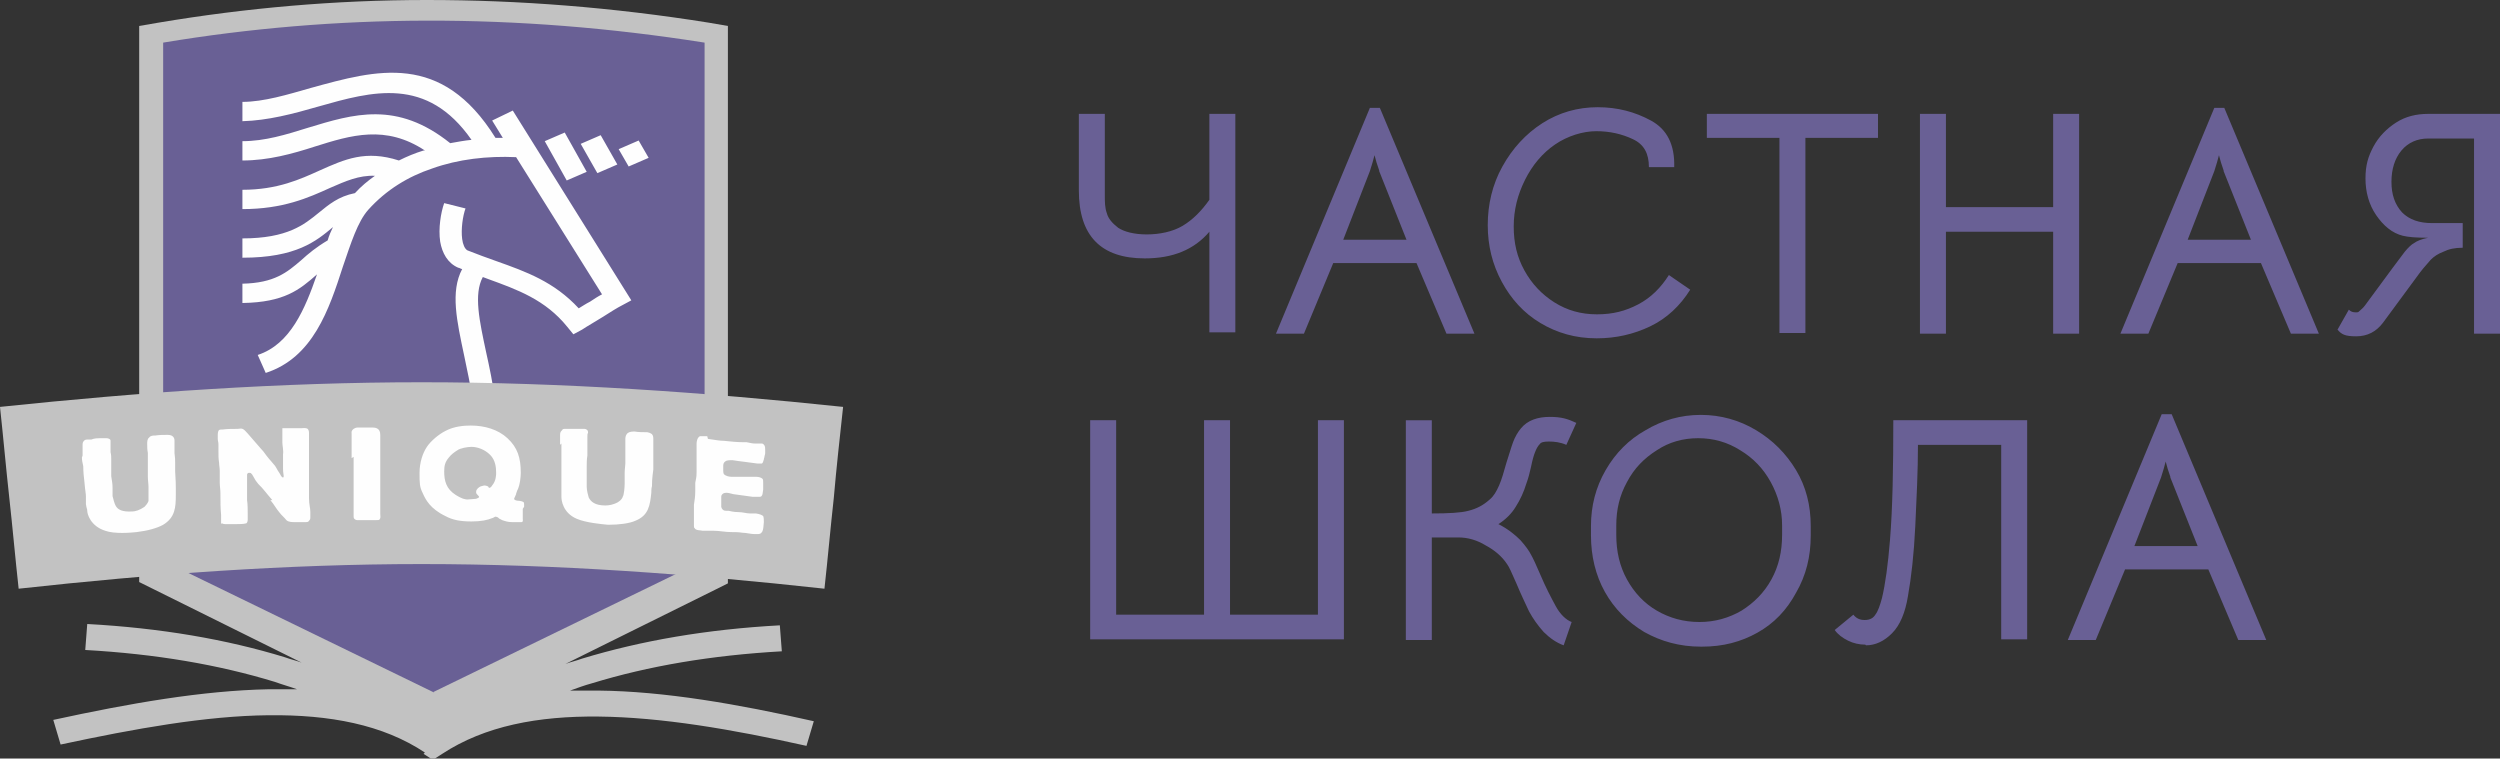
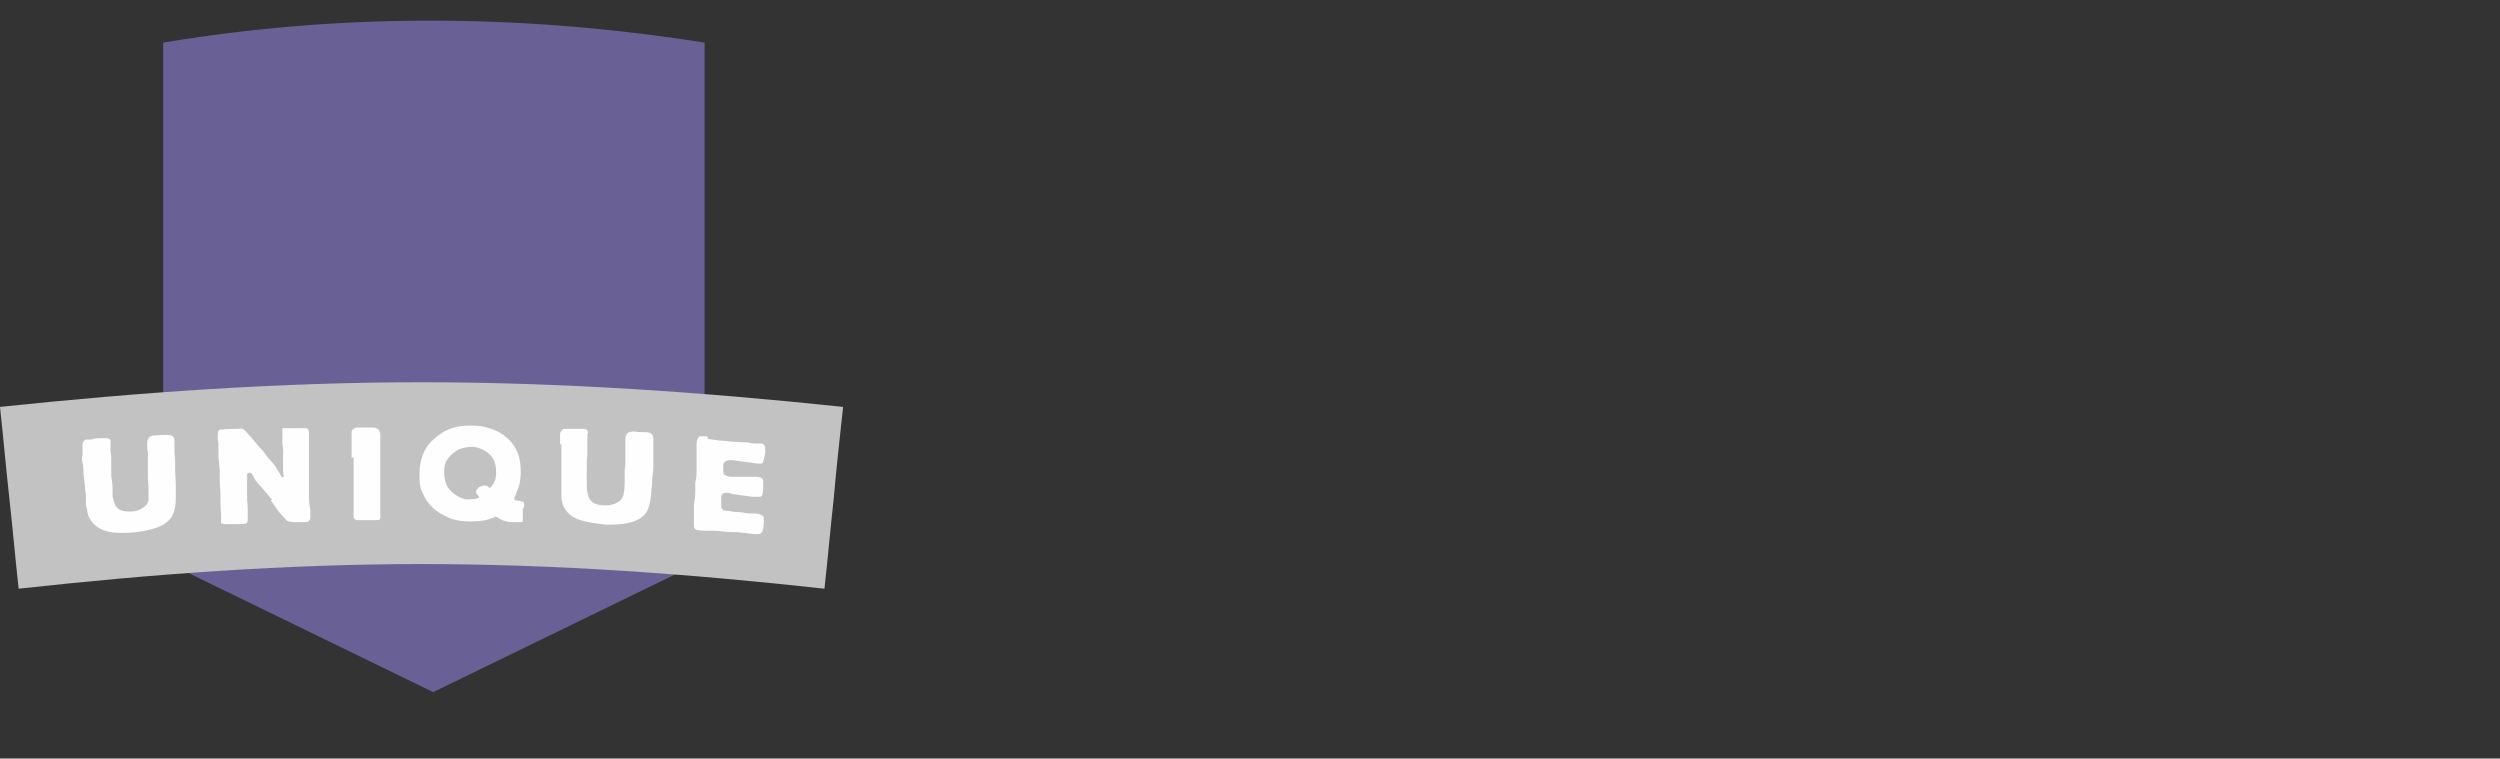
<svg xmlns="http://www.w3.org/2000/svg" id="_Слой_1" data-name="Слой_1" version="1.1" viewBox="0 0 375.4 113.9">
  <rect x="0" y="0" width="375.4" height="113.9" fill="#333333" stroke="none" />
  <defs>
    <style>
      .st0 {
        fill: #c2c2c2;
      }

      .st1 {
        fill-rule: evenodd;
      }

      .st1, .st2 {
        fill: #696095;
      }

      .st3 {
        fill: #fefefe;
      }
    </style>
  </defs>
-   <path class="st0" d="M63.8,113c-6.3-4.2-14.3-5.7-23.5-5.6-9.4.1-20,2-31.2,4.4l-1.1-3.7c11.5-2.5,22.4-4.4,32.3-4.6,1.5,0,2.9,0,4.3,0-1.1-.4-2.2-.7-3.3-1.1-8.5-2.6-17.9-4.2-28.5-4.8l.3-3.9c11,.6,20.9,2.3,29.7,5,.8.3,1.7.5,2.5.8l-24.4-12.1V3.9l2.9-.5C36.9,1.2,50.3,0,64.1,0c13.8,0,27.9,1.1,42.3,3.4l2.9.5v83.7l-1.8.9-22.6,11.2c.8-.3,1.7-.5,2.5-.8,8.9-2.7,18.7-4.4,29.7-5l.3,3.9c-10.6.6-20,2.2-28.5,4.8-1.1.3-2.2.7-3.3,1.1,1.4,0,2.8,0,4.3,0,9.8.1,20.8,2,32.3,4.6l-1.1,3.7c-11.2-2.5-21.8-4.3-31.2-4.4-9.1-.1-17.1,1.4-23.5,5.6l-1.4.9-1.4-.9h0Z" />
  <path class="st1" d="M65.1,103.9l40.7-19.8V6.4c-28.5-4.5-55.5-4.3-81.3,0v77.8l40.7,19.8h0Z" />
-   <path class="st3" d="M77,16.6l17.8,28.5-1.3.7c-.8.4-1.9,1.1-3,1.8-1.1.7-2.2,1.3-3.1,1.9l-1.3.7-.9-1.1c-3.3-4.1-7.5-5.6-11.9-7.2l-.8-.3c-1.4,2.6-.5,6.6.5,11.3,1,4.5,2,9.5,1.6,14.9l-3.3-.2c.4-5.1-.7-9.9-1.6-14.2-1.1-5.2-2.1-9.6-.3-13-.2,0-.4-.2-.6-.2-1.6-.7-2.4-2.2-2.7-3.9-.3-2,.1-4.4.6-5.8l3.2.8c-.4,1.1-.7,3.1-.5,4.6.1.8.4,1.5.8,1.7,1.5.6,2.9,1.1,4.3,1.6,4.5,1.6,8.7,3.1,12.4,7.1.5-.3,1.1-.7,1.7-1,.6-.4,1.2-.8,1.8-1.1l-12.9-20.6c-4.3-.2-8.7.3-12.6,1.7-3.6,1.2-6.9,3.2-9.6,6.2-1.6,1.8-2.6,5-3.8,8.5-2.1,6.5-4.5,13.7-11.6,16l-1.2-2.7c4.9-1.6,7.1-6.9,8.9-12.1-2.6,2.3-4.9,4.2-11.2,4.3v-2.9c4.8-.1,6.7-1.7,8.8-3.5,1.1-1,2.3-2,4-3,.2-.7.5-1.4.8-2-2.5,2.1-5.5,4.6-13.6,4.6v-2.9c6.8,0,9.3-2.1,11.4-3.8,1.6-1.3,3-2.5,5.5-3,.9-1,2-1.9,3-2.6-2.4-.1-4.4.8-6.7,1.8-3.3,1.5-7.1,3.2-13.2,3.2v-2.9c5.3,0,8.7-1.6,11.6-2.9,3.8-1.7,6.9-3.1,11.9-1.5,1.2-.6,2.4-1.1,3.7-1.5,0,0,.2,0,.2,0-5.9-3.9-11.1-2.3-16.5-.6-3.4,1.1-7,2.1-10.9,2.1v-2.9c3.4,0,6.6-1,9.8-2,6.9-2.1,13.4-4.1,21.4,2.3,1.1-.2,2.2-.4,3.2-.5-6.7-9.6-14.9-7.3-23-5-3.8,1.1-7.6,2.1-11.4,2.2v-2.9c3.2,0,6.8-1.1,10.3-2.1,9.8-2.7,19.6-5.5,27.7,7.5.4,0,.8,0,1.1,0l-1.6-2.6,2.9-1.4h0ZM95.9,21.1l1.5,2.6-3,1.3-1.5-2.6,3-1.3ZM90.2,20.3l2.5,4.4-3,1.3-2.5-4.4,3-1.3ZM84.8,19.9l3.3,5.9-3,1.3-3.3-5.9,3-1.3Z" />
  <path class="st0" d="M0,61.1c21-2.2,42.1-3.7,63.3-3.7s42.4,1.5,63.3,3.7c-.5,4.6-1,9.1-1.4,13.7-.5,4.5-.9,9.1-1.4,13.6-20-2.2-40.2-3.7-60.5-3.7s-40.5,1.5-60.5,3.7c-.5-4.5-.9-9.1-1.4-13.6-.5-4.5-.9-9.1-1.4-13.7h0Z" />
  <path class="st3" d="M12.3,68.7c0,.4.1.9.2,1.3,0,.9.1,1.7.2,2.6.1,1.2.2,1.5.2,1.9,0,.3,0,.6,0,.9,0,.1,0,.2,0,.3.1.7.2.7.2,1,0,.5.5,2.3,2.7,3,1.4.5,3.8.3,4.7.2,1.7-.2,3.1-.6,4-1.1,1.8-1.1,1.9-2.6,1.9-4.5,0-.3,0-.6,0-1,0-.5,0-1-.1-2.5,0-.4,0-.9,0-1.3,0-.9,0-.3-.1-1.5,0-.2,0-.3,0-.5,0-.2,0-.4,0-.6,0-.3,0-.6,0-.8,0,0,0-.4-.3-.6,0,0-.2-.2-.7-.2-.6,0-1.3,0-1.9.1-.3,0-.7,0-.9.3-.3.2-.3.7-.3.9,0,.5,0,.9.1,1.4,0,.6,0,.8,0,1.2,0,.2,0,.4,0,.6,0,.1,0,.3,0,.4,0,.3,0,.9,0,1.4,0,.5.1,1.1.1,1.6,0,.5,0,1.8,0,2,0,.1-.2.5-.6.9-.7.5-1.4.7-1.8.7-1.6.1-2.2-.3-2.5-.8-.2-.3-.4-1.1-.5-1.5,0-.1,0-.3,0-.4,0-.6,0-.6,0-.9,0-.5-.1-1.1-.2-1.7,0-.5,0-1.1,0-1.7,0-.3,0-.6,0-.9,0-.3,0-.6-.1-1,0-.3,0-.7,0-.9,0-.3,0-.5,0-.7,0-.2,0-.3-.2-.4,0,0-.2-.1-.4-.1-.3,0-.6,0-1,0-.3,0-.8,0-1.3.2-.1,0-.1,0-.2,0,0,0-.2,0-.3,0,0,0,0,0-.1,0-.3,0-.4.1-.5.2-.2.2-.2.4-.2.7,0,.3,0,.6,0,.9,0,.2,0,.4,0,.6h0ZM40.6,75.1c.6.7.8,1.2,1.4,1.9.3.4.7.7,1,1.1.3.3.9.3,1.1.3.3,0,.6,0,.9,0,.2,0,.6,0,.9,0,.2,0,.4,0,.5-.2.2-.2.2-.3.2-.6,0-.2,0-.5,0-.7,0-.7-.2-1.1-.2-2.1,0-.6,0-1.2,0-1.8,0-1.8,0-1.1,0-2.6,0-.4,0-.6,0-1.1s0-1,0-1.2c0-1.1,0-.8,0-1.5,0-.2,0-.4,0-.7,0-.5,0-.7,0-.9,0-.3-.1-.5-.2-.6-.3-.2-.7-.1-1-.1-.1,0-.3,0-.4,0-.2,0-.3,0-.6,0-.3,0-.1,0-.6,0-.3,0-.6,0-.9,0-.1,0-.1,0-.3,0,0,0,0,.2,0,.3,0,.2,0,.4,0,.6,0,.4,0,.7,0,1.1,0,0,0,.1,0,.2,0,.3.2,1.3.1,1.7,0,0,0,.2,0,.3,0,.3,0,.7,0,1.1,0,.3,0,.5,0,.7,0,.8.1.9.1,1.2,0,.2-.1.2-.1.2-.2,0-.4-.4-.5-.6-.5-.7-.5-1-1-1.5-.2-.2-.3-.4-.6-.7-.6-.7-.7-1-1.2-1.5-.7-.8-1.3-1.5-2-2.3-.7-.8-.8-.8-1.5-.7-.8,0-1.6,0-2.3.1,0,0,0,0-.1,0-.2,0-.4,0-.5.2,0,0-.1.2-.1.6,0,.2,0,.4,0,.6,0,.3.1.5.1.8,0,.3,0,.7,0,1,0,.6,0,1.2.1,1.8,0,.4.1.8.1,1.2,0,.1,0,.3,0,.5,0,.3,0,.6,0,1,0,0,0,.2,0,.3,0,.5.1,1,.1,1.6,0,1.1,0,2.2.1,3.2,0,.3,0,.4,0,.5,0,.1,0,0,0,.5s0,.3.2.3c0,0,.1.1.4.1.6,0,1.2,0,1.8,0,.3,0,1,0,1.3-.1.2,0,.3-.3.3-.6,0,0,0-.2,0-.4,0-.1,0-.3,0-.4,0-.7,0-1.4-.1-2.1,0-.2,0-.4,0-.6,0-.3,0-.5,0-.8,0,0,0-.2,0-.3,0-.3,0-.4,0-.9,0-.1,0-.2,0-.4,0-.5,0-.7,0-.8,0,0,0-.3.3-.3.1,0,.3,0,.3.1.1,0,.2.2.6.9,0,0,.1.2.2.3.2.3.3.4.8.9.5.6.7.8,1,1.2.2.2.4.5.6.7h0ZM53.1,68.6c0,.6,0,1.2,0,1.8,0,1.3,0,2.5,0,3.8,0,.3,0,2,0,2.5,0,.1,0,.3,0,.4,0,0,0,0,0,.2,0,.1,0,.1,0,.2s0,.3.1.4c0,0,.2.2.4.2.6,0,1.2,0,1.8,0,.6,0,.7,0,1.1,0,.3,0,.4,0,.5-.1.2-.3.1-.4.1-.9s0-.3,0-.5v-.3s0-.1,0-.1c0-.3,0-.5,0-.8,0-.9,0-1.9,0-2.8,0-.4,0-.6,0-1.2,0-.8,0-1.1,0-1.6,0-.4,0-.8,0-1.2s0-.6,0-.8,0-.2,0-.4c0-.3,0-.6,0-.9,0-.5,0-.8,0-1.2,0-.4-.1-1.1-1.1-1.1-.7,0-1.4,0-2.2,0-.2,0-.4,0-.7.2-.4.3-.3.6-.3.7s0,.2,0,.4c0,.2,0,.4,0,.6,0,.2,0,.3,0,.5,0,.1,0,.2,0,.3,0,.3,0,.5,0,.8,0,.4,0,.8,0,1.1h0ZM78.7,76.1c0,0,0-.2,0-.3,0-.1,0-.4-.1-.4-.1-.1-.5-.2-.7-.2-.3,0-.7-.1-.7-.3,0-.1.2-.4.3-.7,0-.1,0-.2.1-.3,0,0,0-.2.1-.3.4-.8.5-2.1.5-2.6,0-2.3-.5-3.8-2-5.2-1.4-1.3-3.4-1.9-5.5-1.9-1,0-2.5.1-3.8.8-1,.5-2.2,1.5-2.8,2.4-.6.9-1.1,2.3-1.1,3.9s0,2.1.5,3.1c.4.9,1.1,2.3,3.4,3.4,1.1.6,2.3.8,3.9.8,1.4,0,2.4-.2,3.1-.5.2,0,.4-.3.6-.2.2,0,.4.2.5.3.1,0,.3.2.7.3.6.2,1,.2,1.2.2.1,0,.3,0,.4,0,0,0,.8,0,1,0,.3,0,.2-.4.2-.5,0-.4,0,0,0-.4,0-.4,0-.7,0-1.1ZM73.5,73.2c0,0-.2-.1-.3-.2,0,0-.3-.1-.4-.1,0,0-.2,0-.5.1-.4.1-.8.5-.8.8,0,0,0,.2,0,.2,0,0,0,.1.2.3.2.2.3.3.2.4,0,0-.1.1-.4.2-.2,0-1,.1-1.3.1-.2,0-.7,0-1.8-.7-1.4-.9-1.7-2.1-1.7-3.5,0-.8.1-1.4.7-2.1.3-.4.8-.8,1.3-1.1.4-.3,1.5-.5,2.1-.5.9,0,2,.4,2.8,1.2.8.8.9,1.9.9,2.7,0,.3,0,1.2-.6,1.9-.1.2-.4.5-.6.3,0,0,0,0-.1,0ZM84.3,66.6c0,.4,0,.9,0,1.3,0,.9,0,1.7,0,2.6,0,1.2,0,1.5,0,1.9,0,.3,0,.6,0,.9,0,.1,0,.2,0,.3,0,.7,0,.7,0,1,0,.5.2,2.4,2.3,3.3,1.4.6,3.7.8,4.7.9,1.7,0,3.2-.2,4.1-.6,2-.8,2.2-2.3,2.4-4.2,0-.3,0-.6.1-1,0-.5,0-1,.2-2.5,0-.4,0-.9,0-1.3,0-.9,0-.3,0-1.5,0-.2,0-.3,0-.5,0-.2,0-.4,0-.6,0-.3,0-.6,0-.8,0,0,0-.4-.2-.6,0,0-.2-.2-.7-.3-.6,0-1.3,0-1.9-.1-.3,0-.7,0-1,.2-.3.2-.4.6-.4.9,0,.5,0,.9,0,1.4,0,.6,0,.8,0,1.2,0,.2,0,.4,0,.7,0,.1,0,.3,0,.4,0,.3-.1.9-.1,1.4,0,.5,0,1.1,0,1.6,0,.5-.1,1.8-.3,2,0,.1-.2.5-.7.8-.7.4-1.4.5-1.9.5-1.6,0-2.2-.6-2.5-1.2-.1-.3-.3-1.1-.3-1.6,0-.1,0-.3,0-.4,0-.6,0-.6,0-.9,0-.5,0-1.1,0-1.7,0-.6,0-1.1.1-1.7,0-.3,0-.6,0-.9,0-.3,0-.6,0-1,0-.3,0-.7,0-.9,0-.2,0-.5.1-.6,0-.1,0-.3-.1-.4,0,0-.2-.2-.4-.2-.3,0-.7,0-1,0-.3,0-.8,0-1.3,0s-.2,0-.3,0c0,0-.2,0-.2,0,0,0,0,0-.1,0-.3,0-.4,0-.5.2-.2.2-.3.3-.3.7,0,.3,0,.6,0,.9,0,.2,0,.4,0,.6h0ZM106.2,65.5c-.4,0-.8,0-1.1,0-.4.2-.5.8-.5,1.1,0,.1,0,.3,0,.4,0,.4,0,.7,0,.9,0,0,0,.2,0,.3,0,.2,0,.4,0,.5,0,.3,0,.5,0,.7,0,.5,0,.5,0,1,0,.2,0,.3,0,.5,0,.8-.1,1-.2,1.6,0,.4,0,.7,0,1.2,0,.9-.1,1.4-.2,2.1,0,.4,0,.7,0,1.1,0,.2,0,.4,0,.7,0,.1,0,.3,0,.4,0,.3,0,.6,0,.9s0,.3.1.4c.2.4.9.3,1.2.4.1,0,.3,0,.4,0,.2,0,.4,0,.6,0,.2,0,.5,0,.7,0,.8,0,1.7.2,2.6.2.6,0,1.1,0,1.7.1.6,0,1.2.2,1.8.2.2,0,.3,0,.5,0,.9,0,.8-1,.9-1.8,0-.3,0-.7-.1-.9-.1-.1-.4-.3-1.1-.4-.3,0-.6,0-.9,0-.5,0-1.1-.2-1.7-.2-.2,0-.7,0-1.5-.2-.2,0-.3,0-.4,0-.1,0-.3,0-.5-.2-.1-.1-.2-.3-.2-.4,0-.2,0-.6,0-.7,0-.2,0-.5,0-.7,0-.2,0-.4.3-.6.2-.1.4-.1.5-.1.3,0,.6.1,1,.2.7.1,2.2.3,2.9.4.3,0,.7,0,1.1,0,.2,0,.3-.1.4-.4,0-.1.1-.6.1-.7,0-.3,0-.6,0-.9,0-.4,0-.6-.1-.7-.2-.2-.6-.3-.9-.3-.2,0-.6,0-1,0-.1,0-.3,0-.4,0-.2,0,0,0-.4,0-.4,0-.6,0-.9,0-.3,0-.6,0-1,0-.4,0-.9-.1-1.2-.4-.1-.2-.1-.4-.1-.5,0,0,0-.2,0-.3,0,0,0-.1,0-.2s0-.2,0-.2c0-.2,0-.5.3-.7.2-.2.6-.2,1.1-.2,1.2.2,2.4.3,3.7.5.5,0,.7,0,.7,0,.2-.1.2-.4.3-.6,0-.2.1-.3.1-.5,0-.1.1-.2.1-.5,0-.3,0-.2,0-.4,0-.3,0-.5-.1-.7-.2-.3-.3-.3-.5-.3-.3,0-.6,0-.9,0-.4,0-.8-.1-1.3-.2-.2,0-.3,0-.5,0-.9,0-1.9-.1-2.8-.2-.8,0-1.7-.2-2.5-.3h0Z" />
-   <path class="st2" d="M181.6,34.8c-2.3,2.7-5.5,4-9.7,4-6.6,0-9.9-3.4-9.9-10.2v-11.5h3.9v12.2c0,1,0,1.9.3,2.7.2.8.8,1.5,1.7,2.2.9.6,2.4,1,4.3,1s3.9-.4,5.4-1.3c1.5-.9,2.8-2.2,4-3.9v-12.9h3.9v32.8h-3.9v-15.2ZM205.6,16.2h1.6l14.2,33.9h-4.2l-4.5-10.6h-12.5l-4.4,10.6h-4.2l14.1-33.9ZM207.1,25.6l-.4-1.2-.3-1.1-.3,1.1-.4,1.3-4,10.3h9.5l-4.1-10.3ZM239.7,50.8c-3.1,0-5.9-.8-8.4-2.3-2.5-1.5-4.4-3.6-5.8-6.2-1.4-2.6-2.1-5.4-2.1-8.5s.7-6.1,2.2-8.8c1.5-2.7,3.5-4.9,6-6.5,2.5-1.6,5.3-2.4,8.3-2.4s5.6.7,8,2c2.4,1.3,3.6,3.6,3.5,7h-3.8c0-2-.7-3.4-2.4-4.2-1.7-.8-3.5-1.2-5.5-1.2s-4.3.7-6.2,2c-1.9,1.3-3.4,3.1-4.5,5.3-1.1,2.2-1.7,4.5-1.7,7s.5,4.6,1.6,6.6c1.1,2,2.6,3.6,4.5,4.8,1.9,1.2,4,1.8,6.4,1.8s4.3-.5,6.2-1.5c1.9-1,3.4-2.5,4.6-4.4l3.2,2.2c-1.5,2.4-3.5,4.3-6,5.5-2.5,1.2-5.2,1.8-8,1.8ZM267.2,20.7h-10.9v-3.6h25.7v3.6h-10.9v29.3h-3.9v-29.3ZM288.3,17.1h3.9v14h16.1v-14h3.9v33h-3.9v-15.3h-16.1v15.3h-3.9V17.1ZM332.4,16.2h1.6l14.2,33.9h-4.2l-4.5-10.6h-12.5l-4.4,10.6h-4.2l14.1-33.9ZM333.9,25.6l-.4-1.2-.3-1.1-.3,1.1-.4,1.3-4,10.3h9.5l-4.1-10.3ZM375.4,17.1v33h-3.9v-29.3h-6.9c-1.6,0-3,.6-4,1.8-1,1.2-1.5,2.8-1.5,4.7s.5,3.4,1.6,4.6c1.1,1.1,2.6,1.6,4.5,1.6h4.6v3.7c-1.2,0-2.1.2-2.9.6-.8.3-1.4.7-1.9,1.2-.4.5-1,1.1-1.6,1.9l-5.6,7.6c-1,1.3-2.3,2-4,2s-2.2-.3-2.8-1l1.7-3c.3.3.6.4,1,.4s.4,0,.6-.2c.2-.2.5-.4.8-.8.3-.4,1.7-2.3,4.2-5.7l1.8-2.4c.5-.6,1-1.1,1.4-1.3.4-.3,1.1-.6,2.1-.8-1.8,0-3-.1-3.8-.3-1.6-.4-2.9-1.5-4-3.1-1.1-1.6-1.6-3.5-1.6-5.5s.4-3.3,1.2-4.8c.8-1.5,2-2.7,3.4-3.6,1.4-.9,3-1.3,4.8-1.3h11ZM163.7,96v-32.9h3.9v29.2h13.2v-29.2h3.9v29.2h13.2v-29.2h3.9v32.9s-38.1,0-38.1,0ZM215,63.1v14c2.5,0,4.4-.1,5.5-.4,1.2-.3,2.2-.8,3.2-1.7.6-.5,1-1.2,1.4-2.1.4-.9.7-2,1.1-3.4.4-1.2.7-2.3,1-3.1.3-.8.7-1.5,1.2-2.1,1-1.2,2.5-1.7,4.3-1.7s2.7.3,4,.9l-1.5,3.3c-.9-.4-1.8-.5-2.6-.5s-1.2.1-1.4.4c-.3.3-.5.7-.7,1.2-.2.5-.4,1.2-.6,2.2-.2.9-.4,1.7-.7,2.5-.4,1.3-.9,2.4-1.6,3.5-.6,1-1.5,1.9-2.6,2.6,1.4.7,2.5,1.6,3.3,2.4.8.9,1.3,1.6,1.6,2.2.3.5.8,1.6,1.4,3,.8,1.9,1.6,3.4,2.3,4.7.7,1.3,1.6,2.1,2.4,2.4l-1.2,3.5c-1.1-.4-2.1-1.1-3-2-.9-1-1.6-2-2.2-3.1-.5-1.1-1.2-2.5-1.9-4.2-.7-1.6-1.1-2.5-1.4-2.9-.8-1.2-1.9-2.1-3.2-2.8-1.3-.8-2.7-1.2-4.1-1.2h-4v15.4h-3.9v-33h3.9ZM255.4,97.1c-3.2,0-6-.8-8.5-2.2-2.5-1.5-4.5-3.5-5.9-6-1.4-2.5-2.1-5.4-2.1-8.5v-1.4c0-3,.7-5.8,2.2-8.4,1.5-2.6,3.5-4.6,6-6,2.5-1.5,5.3-2.3,8.3-2.3s5.8.8,8.3,2.3c2.5,1.5,4.5,3.5,6,6,1.5,2.5,2.2,5.3,2.2,8.4v1.4c0,3.2-.7,6-2.2,8.6-1.4,2.6-3.3,4.6-5.8,6-2.5,1.4-5.2,2.1-8.3,2.1ZM255.2,93.4c2.3,0,4.4-.6,6.3-1.7,1.9-1.2,3.4-2.7,4.5-4.7s1.6-4.2,1.6-6.7v-1.4c0-2.3-.6-4.5-1.7-6.5-1.1-2-2.6-3.6-4.6-4.8-1.9-1.2-4-1.8-6.3-1.8s-4.4.6-6.2,1.8c-1.9,1.2-3.4,2.7-4.5,4.8-1.1,2-1.6,4.1-1.6,6.5v1.4c0,2.5.5,4.7,1.6,6.7,1.1,2,2.6,3.6,4.5,4.7,1.9,1.1,4,1.7,6.4,1.7ZM280.1,96.8c-.9,0-1.8-.2-2.6-.6-.8-.4-1.5-.9-2-1.6l2.8-2.3c.4.5.9.8,1.7.8s1.3-.3,1.6-.8c.4-.5.7-1.4,1-2.5.5-2.1.9-5,1.2-8.7.4-4.9.5-10.9.5-18h20.1v32.9h-3.9v-29.2h-12.5c0,3.9-.2,8-.4,12.2-.2,4.2-.6,7.7-1.1,10.5-.4,2.5-1.2,4.4-2.4,5.6-1.2,1.2-2.5,1.8-3.9,1.8ZM324.5,62.2h1.6l14.2,33.9h-4.2l-4.5-10.6h-12.5l-4.4,10.6h-4.2l14.1-33.9ZM325.9,71.6l-.4-1.2-.3-1.1-.3,1.1-.4,1.3-4,10.3h9.5l-4.1-10.3Z" />
</svg>